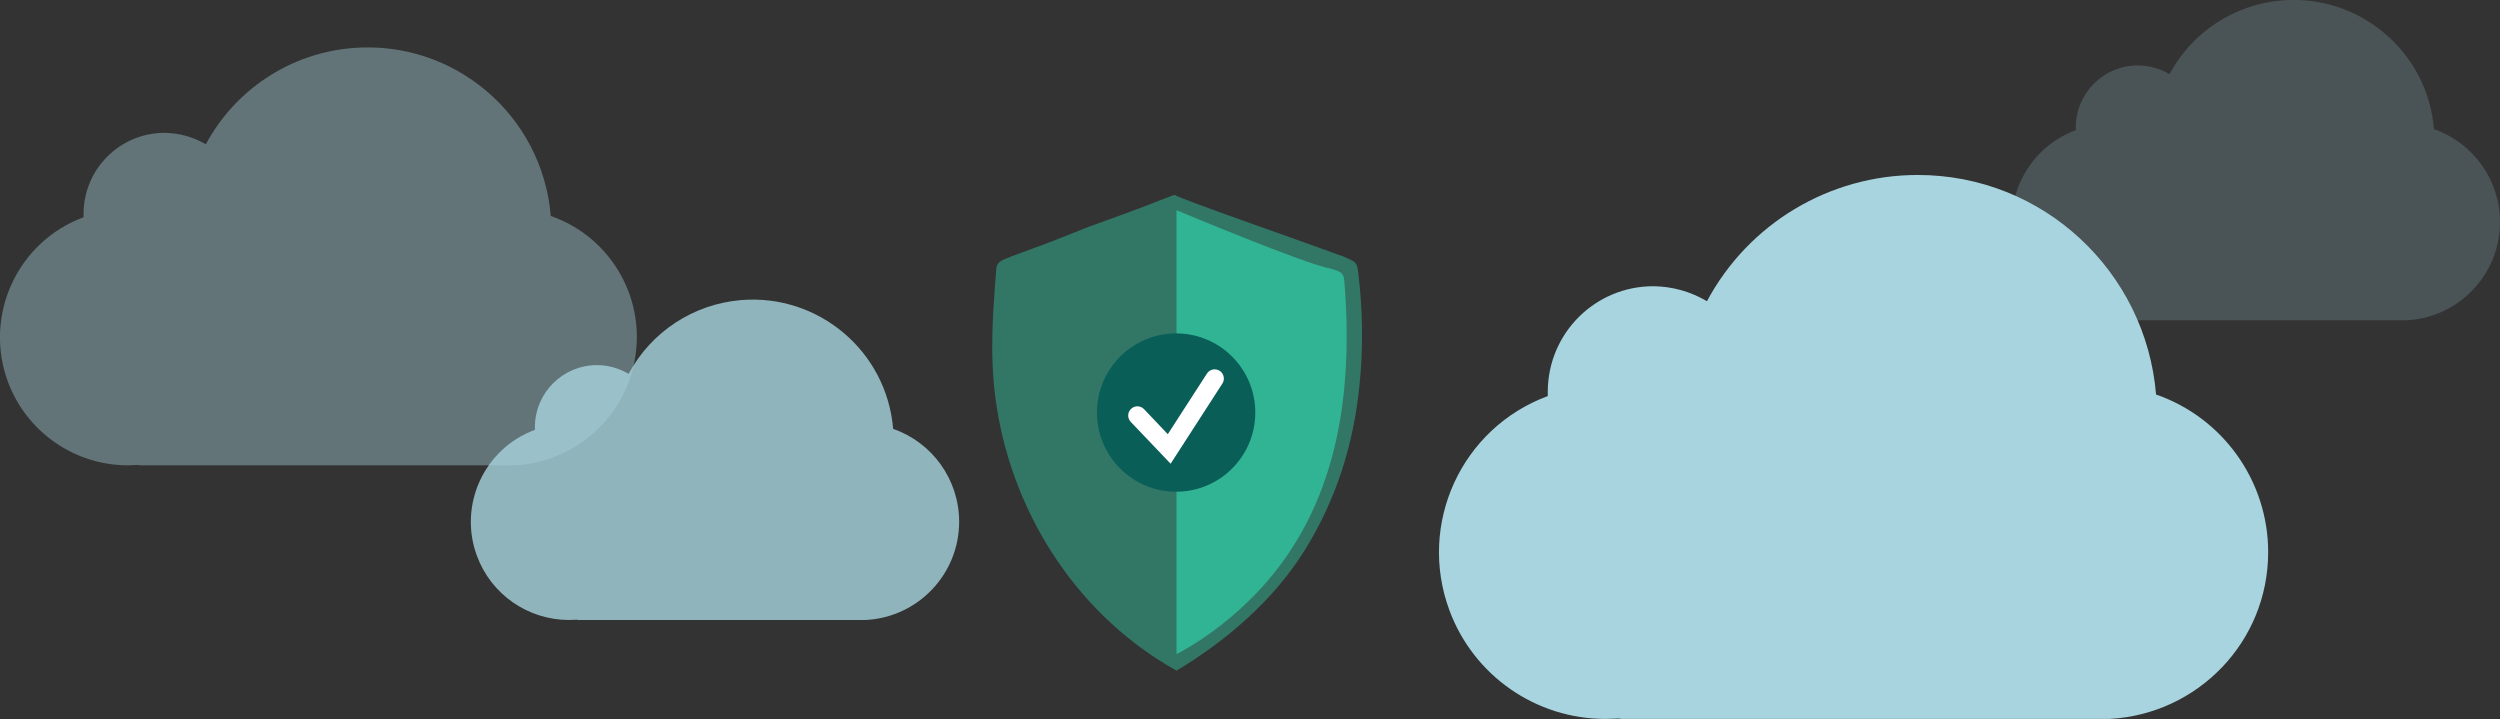
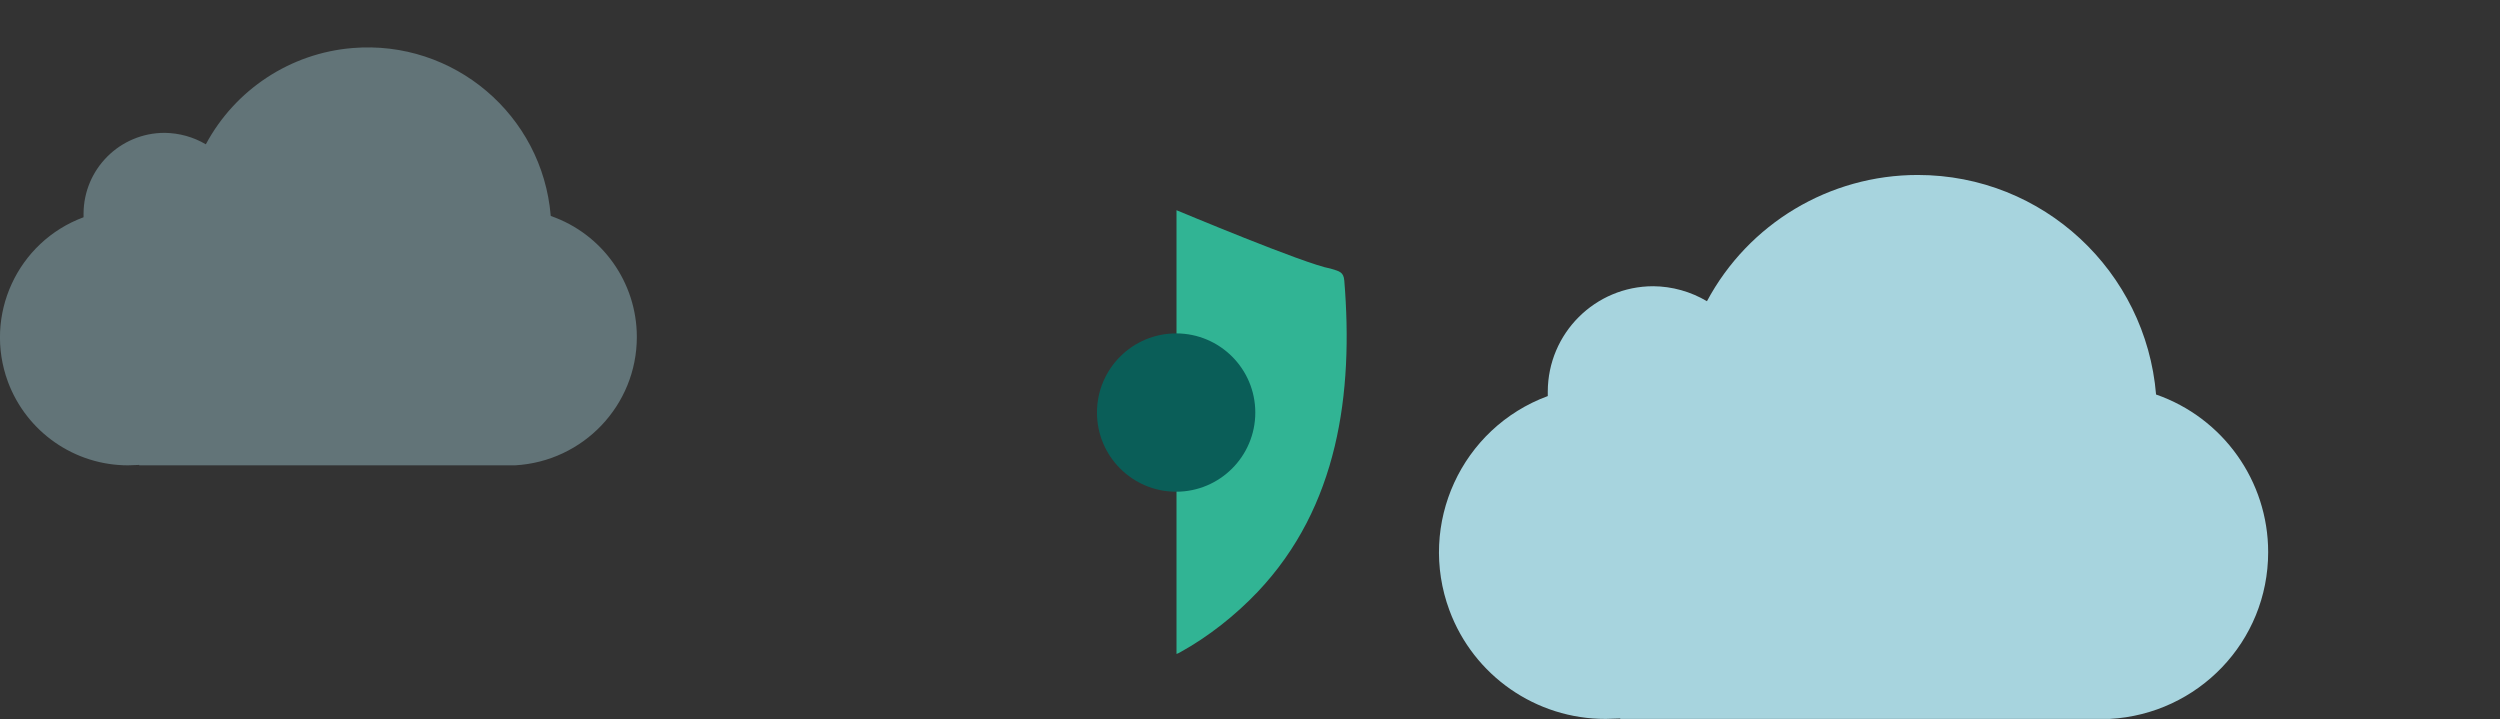
<svg xmlns="http://www.w3.org/2000/svg" version="1.1" id="Layer_1" x="0px" y="0px" width="1768.5px" height="508.6px" viewBox="0 0 1768.5 508.6" style="enable-background:new 0 0 1768.5 508.6;" xml:space="preserve">
  <rect x="0" y="0" width="1768.5" height="508.6" fill="#333333" stroke="none" />
  <style type="text/css">
	.st0{opacity:0.4;enable-background:new    ;}
	.st1{fill:#A7D4DE;}
	.st2{opacity:0.999;enable-background:new    ;}
	.st3{opacity:0.8;enable-background:new    ;}
	.st4{opacity:0.2;enable-background:new    ;}
	.st5{opacity:0.521;enable-background:new    ;}
	.st6{fill:#31B494;}
	.st7{fill:#0A5E58;}
	.st8{fill:#FFFFFF;}
</style>
  <g id="Group_806" transform="translate(112 -452.124)">
    <g id="Path_782" class="st0">
      <path class="st1" d="M338.5,690.5c0-38.6-24.5-73-60.9-85.6c-5.9-71.5-68.7-124.7-140.2-118.8c-43.9,3.6-83,29.3-103.8,68.1    c-8.8-5.2-18.9-8-29.2-8.1c-31.6,0-57.2,25.6-57.3,57.2v0.1v2.4c-46.9,17.4-70.8,69.5-53.5,116.4c13.2,35.5,47.1,59.1,85,59.1    c2.6,0,5.3-0.3,7.9-0.3v0.3h265.8C300.6,778.6,338.5,738.8,338.5,690.5z" />
    </g>
    <g id="Path_781" class="st2">
      <path class="st1" d="M1492.5,842.7c0-50.3-31.9-95-79.3-111.5c-7.2-86.9-79.7-155.3-168.6-155.3c-62.4,0-119.7,34.3-149.1,89.3    c-11.5-6.8-24.6-10.5-38-10.6c-41.1,0-74.5,33.3-74.6,74.5v0.1v3.1c-61.1,22.6-92.2,90.4-69.6,151.5c17.1,46.3,61.3,77,110.6,76.9    c3.4,0,6.8-0.3,10.3-0.3v0.3h346.1C1442.9,957.3,1492.5,906,1492.5,842.7z" />
    </g>
    <g id="Path_787" class="st3">
-       <path class="st1" d="M566.5,821.2c0-29.6-18.8-56-46.7-65.7c-4.5-54.8-52.7-95.6-107.5-91.1c-33.7,2.8-63.7,22.4-79.6,52.2    c-6.8-4-14.5-6.2-22.4-6.2c-24.2,0-43.9,19.6-43.9,43.9c0,0,0,0,0,0.1v1.8c-36,13.3-54.3,53.3-41,89.2    c10.1,27.3,36.1,45.3,65.2,45.3c2,0,4-0.2,6-0.2v0.2h203.8C537.4,888.8,566.5,858.3,566.5,821.2z" />
-     </g>
+       </g>
    <g id="Path_788" class="st4">
-       <path class="st1" d="M1656.5,609.2c0-29.6-18.8-56-46.7-65.7c-4.5-54.8-52.7-95.6-107.5-91.1c-33.7,2.8-63.7,22.4-79.6,52.2    c-6.8-4-14.5-6.2-22.4-6.2c-24.2,0-43.9,19.6-43.9,43.9c0,0,0,0,0,0.1v1.8c-36,13.3-54.3,53.3-41,89.2    c10.1,27.3,36.1,45.3,65.2,45.3c2,0,4-0.2,6-0.2v0.2h203.8C1627.4,676.8,1656.5,646.3,1656.5,609.2z" />
-     </g>
+       </g>
    <g id="Group_778" transform="translate(50.355 560.734)">
      <g id="Path_785" class="st5">
-         <path class="st6" d="M539.6,141.8c-0.3-19.9,1.2-39.9,2.8-59.8c0.5-6.6,5.4-6.7,10.4-9.1c29.8-11.2,13.7-4.6,54.8-21     c51.3-18.5,34.5-12.8,60.8-22.7c6.1,3.7,84.1,30.6,119.7,43.7c7,3.2,9.3,3.3,10.1,9.5c3.5,26.9,3.9,54.1,1.2,81.1     c-4.2,42.2-16.6,81.8-39.3,117.9c-21.9,34.9-55.1,63.4-90.2,84.4c-68.9-38.4-115.1-109-127.2-186.7c-0.4-2.3-0.7-4.6-1-6.9     C540.4,162.1,539.8,151.9,539.6,141.8z" />
-       </g>
+         </g>
      <g id="Path_786">
        <path class="st6" d="M669.9,40.1c0.7,0.2,90.7,38.1,109,41.3c6.2,1.9,9.2,2.3,9.7,8.5c6.5,79.6-4.2,159.9-61.3,220.2     c-15.8,16.6-34.7,31.6-54.8,42.7c-0.8,0.5-1.7,0.9-2.6,1.2L669.9,40.1L669.9,40.1z" />
      </g>
    </g>
    <g id="Group_777" transform="translate(-66 96.667)">
      <g id="Ellipse_120">
        <circle class="st7" cx="786" cy="647.3" r="56" />
      </g>
      <g id="Path_784">
-         <path class="st8" d="M782.1,683.5l-28.2-29.6c-2.5-2.6-2.4-6.7,0.2-9.2s6.7-2.4,9.2,0.2l16.8,17.7l27.7-42.9c1.9-3,6-3.9,9-1.9     c3,1.9,3.9,6,1.9,9L782.1,683.5z" />
-       </g>
+         </g>
    </g>
  </g>
</svg>